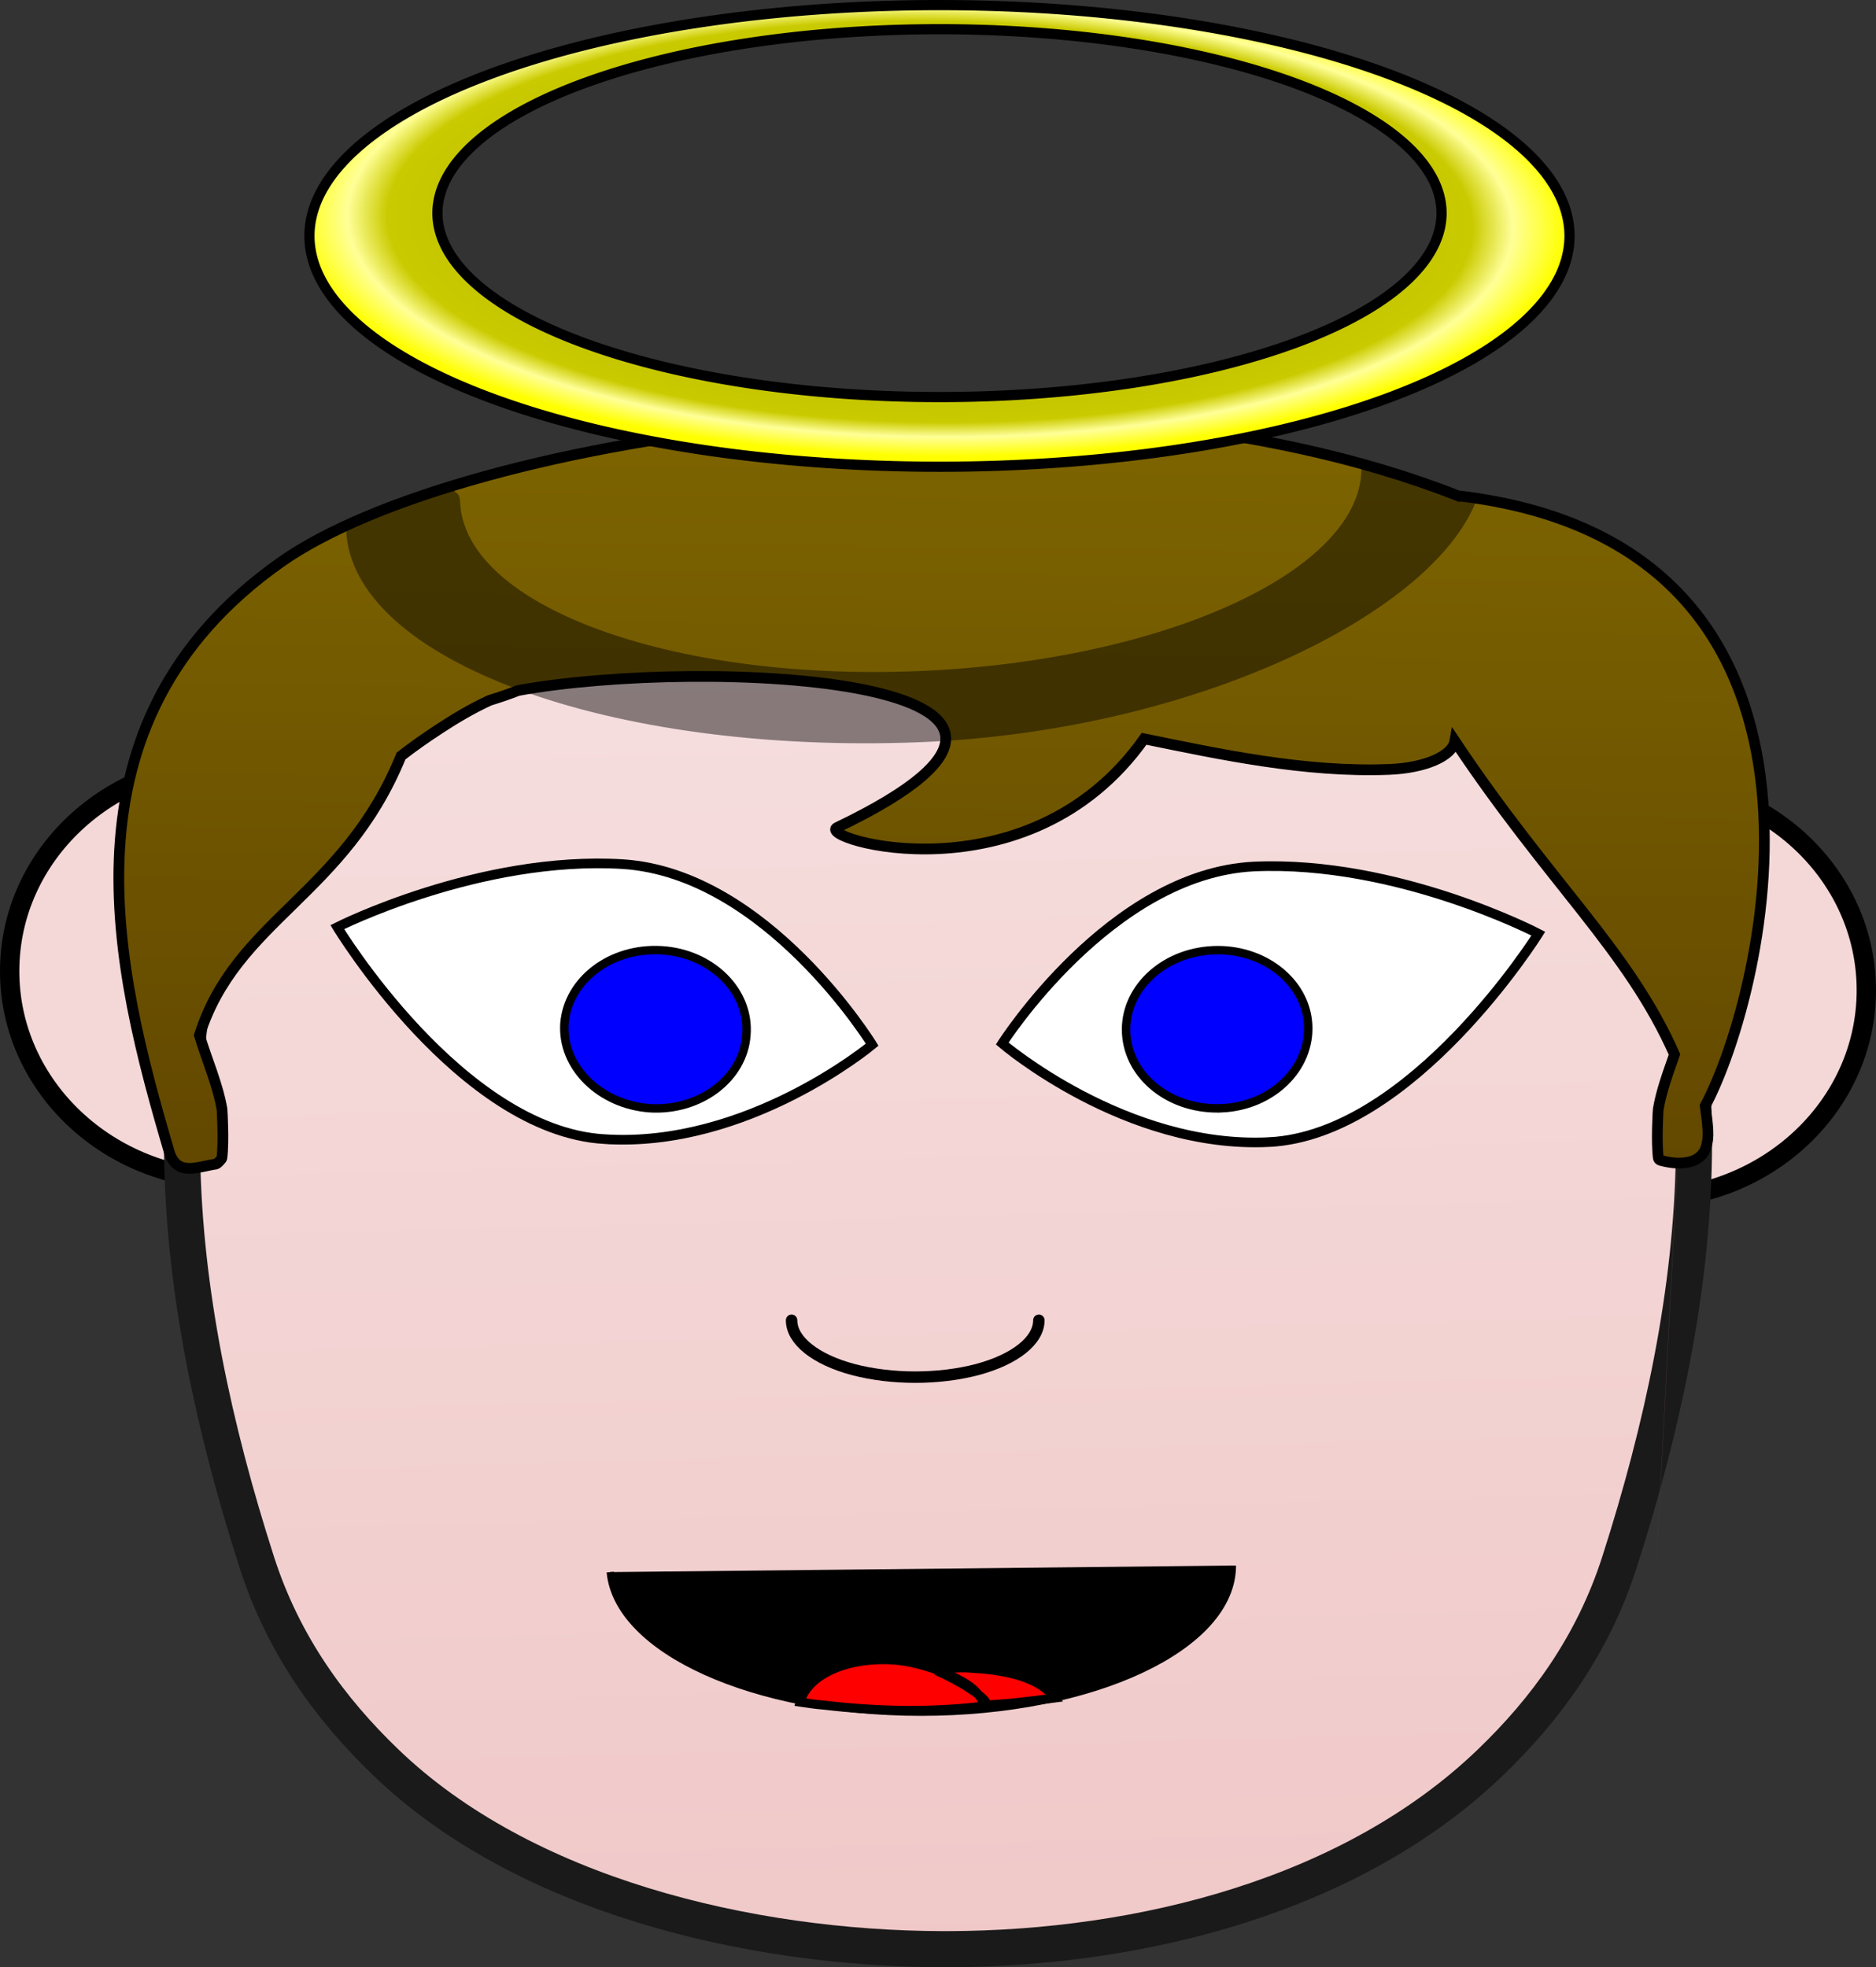
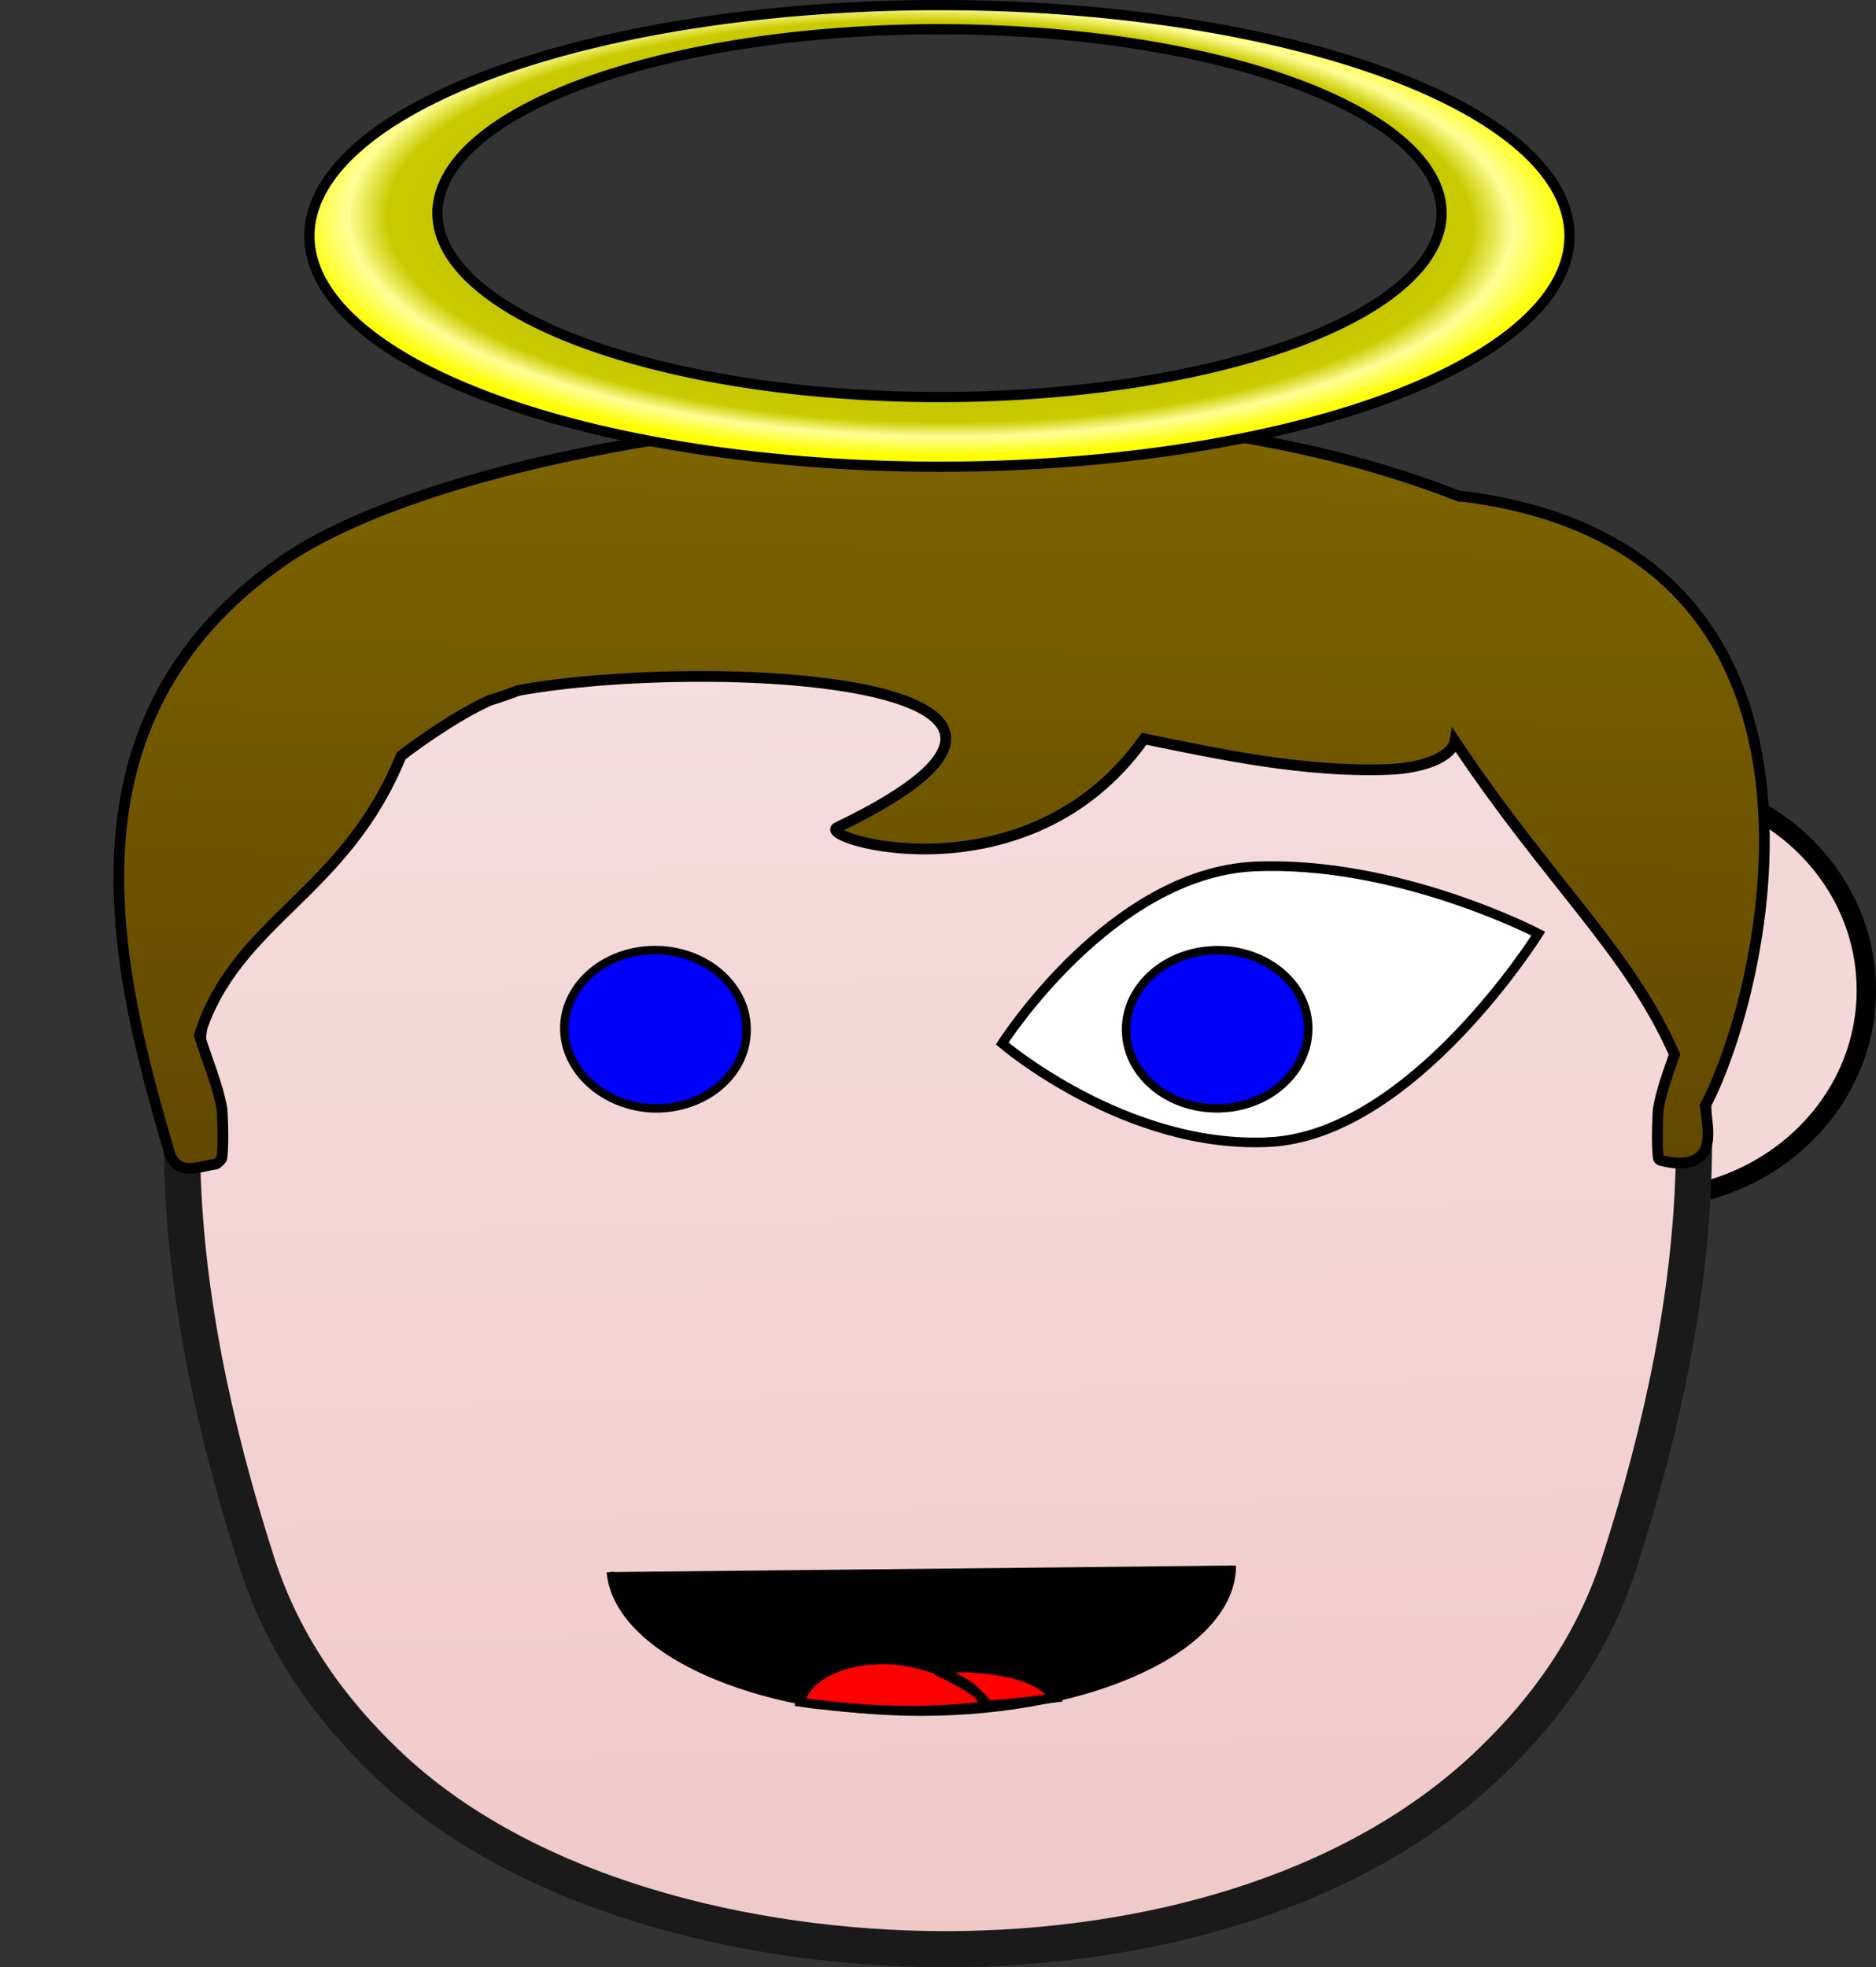
<svg xmlns="http://www.w3.org/2000/svg" xmlns:ns1="http://www.inkscape.org/namespaces/inkscape" xmlns:ns2="http://sodipodi.sourceforge.net/DTD/sodipodi-0.dtd" xmlns:xlink="http://www.w3.org/1999/xlink" version="1.1" id="Layer_3" x="0px" y="0px" width="174.733" height="183.215" viewBox="0 0 174.733 183.215" xml:space="preserve" ns1:version="0.91 r13725" ns2:docname="angel 4.svg">
  <rect x="0" y="0" width="174.733" height="183.215" fill="#333333" stroke="none" />
  <defs id="defs17">
    <linearGradient ns1:collect="always" id="linearGradient4224">
      <stop style="stop-color:#7d6400;stop-opacity:1" offset="0" id="stop4226" />
      <stop style="stop-color:#5b4000;stop-opacity:1" offset="1" id="stop4228" />
    </linearGradient>
    <linearGradient ns1:collect="always" id="linearGradient4372">
      <stop style="stop-color:#f7e2e2;stop-opacity:1" offset="0" id="stop4374" />
      <stop style="stop-color:#f0c8c8;stop-opacity:1" offset="1" id="stop4376" />
    </linearGradient>
    <pattern y="0" x="0" height="6" width="6" patternUnits="userSpaceOnUse" id="EMFhbasepattern" />
    <linearGradient ns1:collect="always" xlink:href="#linearGradient4372" id="linearGradient4378" x1="383.354" y1="278.825" x2="387.017" y2="421.452" gradientUnits="userSpaceOnUse" gradientTransform="translate(-298.868,-239.565)" />
    <linearGradient ns1:collect="always" xlink:href="#linearGradient4224" id="linearGradient4230" x1="91.713" y1="-2.11" x2="90.648" y2="85.682" gradientUnits="userSpaceOnUse" gradientTransform="translate(7.1525574e-7,42.127)" />
    <radialGradient ns1:collect="always" xlink:href="#linearGradient13157" id="radialGradient13163" cx="75.539" cy="-2.754" fx="75.539" fy="-2.754" r="52.034" gradientTransform="matrix(1.137,0.015,-0.007,0.42,0.722,20.667)" gradientUnits="userSpaceOnUse" />
    <linearGradient ns1:collect="always" id="linearGradient13157">
      <stop style="stop-color:#a5a500;stop-opacity:1" offset="0" id="stop13159" />
      <stop id="stop13167" offset="0.854" style="stop-color:#caca00;stop-opacity:1" />
      <stop id="stop13165" offset="0.917" style="stop-color:#ffff98;stop-opacity:1" />
      <stop style="stop-color:#ffff00;stop-opacity:1" offset="1" id="stop13161" />
    </linearGradient>
  </defs>
  <ns2:namedview pagecolor="#ffffff" bordercolor="#666666" borderopacity="1" objecttolerance="10" gridtolerance="10" guidetolerance="10" ns1:pageopacity="0" ns1:pageshadow="2" ns1:window-width="1366" ns1:window-height="706" id="namedview15" showgrid="false" ns1:zoom="2.3838384" ns1:cx="160.73889" ns1:cy="108.96427" ns1:window-x="-8" ns1:window-y="-8" ns1:window-maximized="1" ns1:current-layer="Layer_3" fit-margin-top="0" fit-margin-left="0" fit-margin-right="0" fit-margin-bottom="0" />
-   <ellipse ry="19.429" rx="20.615" cy="90.441" cx="21.515" id="ellipse4364" style="opacity:1;fill:#f4d7d7;fill-opacity:1;stroke:#000000;stroke-width:1.8;stroke-linecap:round;stroke-linejoin:bevel;stroke-miterlimit:4;stroke-dasharray:none;stroke-dashoffset:0;stroke-opacity:1" />
  <ellipse style="opacity:1;fill:#f4d7d7;fill-opacity:1;stroke:#000000;stroke-width:1.8;stroke-linecap:round;stroke-linejoin:bevel;stroke-miterlimit:4;stroke-dasharray:none;stroke-dashoffset:0;stroke-opacity:1" id="path4353" cx="153.217" cy="92.221" rx="20.615" ry="19.429" />
  <path ns1:connector-curvature="0" id="path4160" d="m 87.377,43.809 c -25.307,0.055 -49.25,4.867 -61.875,27.6 -12.682,22.788 -9.554,49.282 -1.592,74.061 2.502,7.799 6.938,13.772 12,18.64 12.853,12.389 33.838,17.367 51.866,17.422 l 0,0 c 0.114,0 0.171,0 0.284,0 0.057,0 0.171,0 0.284,0 l 0,0 c 18.028,-0.055 37.649,-5.033 50.502,-17.422 5.062,-4.867 9.498,-10.841 12,-18.64 7.961,-24.779 11.032,-51.273 -1.592,-74.061 -12.625,-22.733 -36.568,-27.545 -61.876,-27.6 z" style="fill:url(#linearGradient4378);fill-opacity:1;fill-rule:nonzero;stroke:#1a1a1a;stroke-width:3.365px;stroke-linecap:round;stroke-linejoin:bevel;stroke-miterlimit:4;stroke-dasharray:none;stroke-opacity:1" />
  <path ns1:connector-curvature="0" id="path4162" d="m 114.789,145.803 c 0,7.578 -12.967,13.662 -29.004,13.662 -15.526,0 -28.265,-5.752 -28.947,-13.053 z" style="fill:#000000;fill-opacity:1;fill-rule:nonzero;stroke:none" />
  <path ns1:connector-curvature="0" id="path4164" d="m 114.789,145.803 c 0,7.578 -12.967,13.662 -29.004,13.662 -15.526,0 -28.265,-5.752 -28.947,-13.053" style="fill:none;stroke:#000000;stroke-width:0.673px;stroke-linecap:butt;stroke-linejoin:miter;stroke-miterlimit:4;stroke-dasharray:none;stroke-opacity:1" />
  <path ns1:connector-curvature="0" id="path4166" d="m 90.676,155.371 c 3.412,0.221 6.199,0.94 7.564,2.766 -2.161,0.277 -4.208,0.553 -6.597,0.664 -0.512,-1.604 -2.161,-2.378 -4.322,-3.263 0.967,-0.166 2.104,-0.277 3.355,-0.166 z m -3.355,0.166 c -0.057,0.055 -0.114,0.055 -0.114,0.055 2.104,0.885 5.858,3.153 4.265,3.319 -4.607,0.553 -9.611,0.498 -14.73,-0.111 -0.739,-0.055 -1.478,-0.166 -2.218,-0.277 0.682,-2.544 4.322,-4.204 8.701,-3.927 1.479,0.111 2.844,0.498 4.095,0.94 z" style="fill:#ff0000;fill-opacity:1;fill-rule:nonzero;stroke:#000000;stroke-width:0.841px;stroke-linecap:butt;stroke-linejoin:miter;stroke-miterlimit:4;stroke-dasharray:none;stroke-opacity:1" />
  <path ns1:connector-curvature="0" id="path4168" d="m 118.201,106.366 c -13.365,0.664 -24.853,-9.181 -24.853,-9.181 0,0 10.066,-15.819 23.431,-16.483 13.365,-0.608 26.502,6.25 26.502,6.25 0,0 -11.715,18.75 -25.08,19.414 z" style="fill:#ffffff;fill-opacity:1;fill-rule:nonzero;stroke:#000000;stroke-width:0.897px;stroke-linecap:butt;stroke-linejoin:miter;stroke-miterlimit:4;stroke-dasharray:none;stroke-opacity:1" />
  <path ns1:connector-curvature="0" id="path4170" d="m 113.822,103.213 c -4.72,0.221 -8.701,-2.876 -8.929,-6.969 -0.228,-4.038 3.355,-7.522 8.076,-7.743 4.663,-0.221 8.644,2.876 8.872,6.914 0.228,4.093 -3.355,7.577 -8.019,7.799 z" style="fill:#0000ff;fill-opacity:1;fill-rule:nonzero;stroke:#000000;stroke-width:0.785px;stroke-linecap:butt;stroke-linejoin:miter;stroke-miterlimit:4;stroke-dasharray:none;stroke-opacity:1" />
-   <path ns1:connector-curvature="0" id="path4172" d="m 96.761,122.959 c 0,1.881 -2.218,3.651 -5.744,4.591 -3.583,0.94 -7.962,0.94 -11.545,0 -3.526,-0.94 -5.744,-2.71 -5.744,-4.591" style="fill:none;stroke:#000000;stroke-width:1.066px;stroke-linecap:round;stroke-linejoin:bevel;stroke-miterlimit:4;stroke-dasharray:none;stroke-opacity:1" />
-   <path ns1:connector-curvature="0" id="path4174" d="m 56.269,106.089 c 13.365,0.885 24.966,-8.794 24.966,-8.794 0,0 -9.782,-15.93 -23.203,-16.814 -13.365,-0.83 -26.616,5.863 -26.616,5.863 0,0 11.431,18.916 24.853,19.746 z" style="fill:#ffffff;fill-opacity:1;fill-rule:nonzero;stroke:#000000;stroke-width:0.897px;stroke-linecap:butt;stroke-linejoin:miter;stroke-miterlimit:4;stroke-dasharray:none;stroke-opacity:1" />
  <path ns1:connector-curvature="0" id="path4176" d="m 60.534,103.213 c 4.663,0.277 8.701,-2.766 8.986,-6.803 0.341,-4.093 -3.242,-7.633 -7.905,-7.909 -4.72,-0.277 -8.701,2.765 -9.042,6.803 -0.284,4.038 3.299,7.577 7.962,7.909 z" style="fill:#0000ff;fill-opacity:1;fill-rule:nonzero;stroke:#000000;stroke-width:0.785px;stroke-linecap:butt;stroke-linejoin:miter;stroke-miterlimit:4;stroke-dasharray:none;stroke-opacity:1" />
-   <path ns1:connector-curvature="0" id="path4206" d="m 158.75,60.015 c -4.436,86.34 -4.55,87.059 -4.55,87.059 z" style="fill:#483737;fill-opacity:1;fill-rule:nonzero;stroke:none" />
  <g id="g4147" transform="matrix(0.412,0,0,0.332,-37.875,-97.756)" />
  <path d="M 135.796,46.175 C 99.384,31.825 43.158,40.38 26.182,52.339 4.935,67.305 10.78,90.362 15.811,107.435 c 0.778,2.111 2.532,1.237 4.301,0.976 0.16,-0.037 0.546,-0.475 0.554,-0.562 0.203,-1.506 0.02,-4.493 0.013,-4.527 -0.398,-2.349 -1.419,-4.612 -2.105,-6.908 3.408,-10.764 13.494,-13.026 18.781,-26.009 1.118,-0.868 2.315,-1.709 3.569,-2.528 1.444,-0.942 2.941,-1.848 4.684,-2.654 0.918,-0.28 1.802,-0.583 2.655,-0.915 17.224,-3.16 58.946,-1.249 29.712,12.757 -2.102,1.007 17.749,7.005 28.59,-8.259 7.072,1.446 15.008,3.155 22.807,2.852 3.331,-0.13 5.891,-1.23 6.137,-2.64 8.856,13.283 16.153,19.444 20.457,29.184 -0.59,1.692 -1.226,3.382 -1.518,5.118 -0.008,0.034 -0.188,3.021 0.012,4.527 0.009,0.088 0.081,0.192 0.24,0.228 2.039,0.555 4.018,0.228 4.294,-1.61 0.225,-0.851 -0.026,-2.341 -0.169,-3.469 5.619,-10.54 15.761,-52.295 -23.028,-56.822 z" id="path33" ns1:connector-curvature="0" style="fill:url(#linearGradient4230);fill-opacity:1;stroke:#000000" ns2:nodetypes="cccccccccccsccccccccccc" />
-   <path ns2:nodetypes="cccccccscc" ns1:connector-curvature="0" id="path13147" d="m 42.431,44.856 c -4.202,1.56 -6.726,1.41 -10.174,4.108 -0.008,0.125 -0.014,0.25 -0.017,0.374 0.482,12.11 24.456,20.966 53.547,19.781 25.351,-1.039 47.445,-11.84 51.684,-22.403 -4.196,-2.216 -7.13,-2.263 -10.817,-3.877 0.082,0.39 0.131,0.086 0.149,0.479 0.385,9.65 -18.096,18.239 -41.279,19.182 -23.182,0.944 -42.285,-6.114 -42.669,-15.764 -0.039,-1.293 -1.068,-0.594 -0.423,-1.882 z" style="opacity:0.596;fill:#000000;fill-opacity:0.76;stroke:none;stroke-width:0.885;stroke-linecap:round;stroke-miterlimit:4;stroke-dasharray:none;stroke-opacity:1" />
  <path ns1:connector-curvature="0" id="path13141" d="M 87.504,0.475 A 58.683,21.497 0 0 0 28.822,21.972 58.683,21.497 0 0 0 87.504,43.468 58.683,21.497 0 0 0 146.187,21.972 58.683,21.497 0 0 0 87.504,0.475 Z m 0,2.245 A 46.763,17.13 0 0 1 134.268,19.849 46.763,17.13 0 0 1 87.504,36.979 46.763,17.13 0 0 1 40.743,19.849 46.763,17.13 0 0 1 87.504,2.72 Z" style="opacity:1;fill:url(#radialGradient13163);fill-opacity:1;stroke:#000000;stroke-width:0.949;stroke-linecap:round;stroke-miterlimit:4;stroke-dasharray:none;stroke-opacity:1" />
</svg>